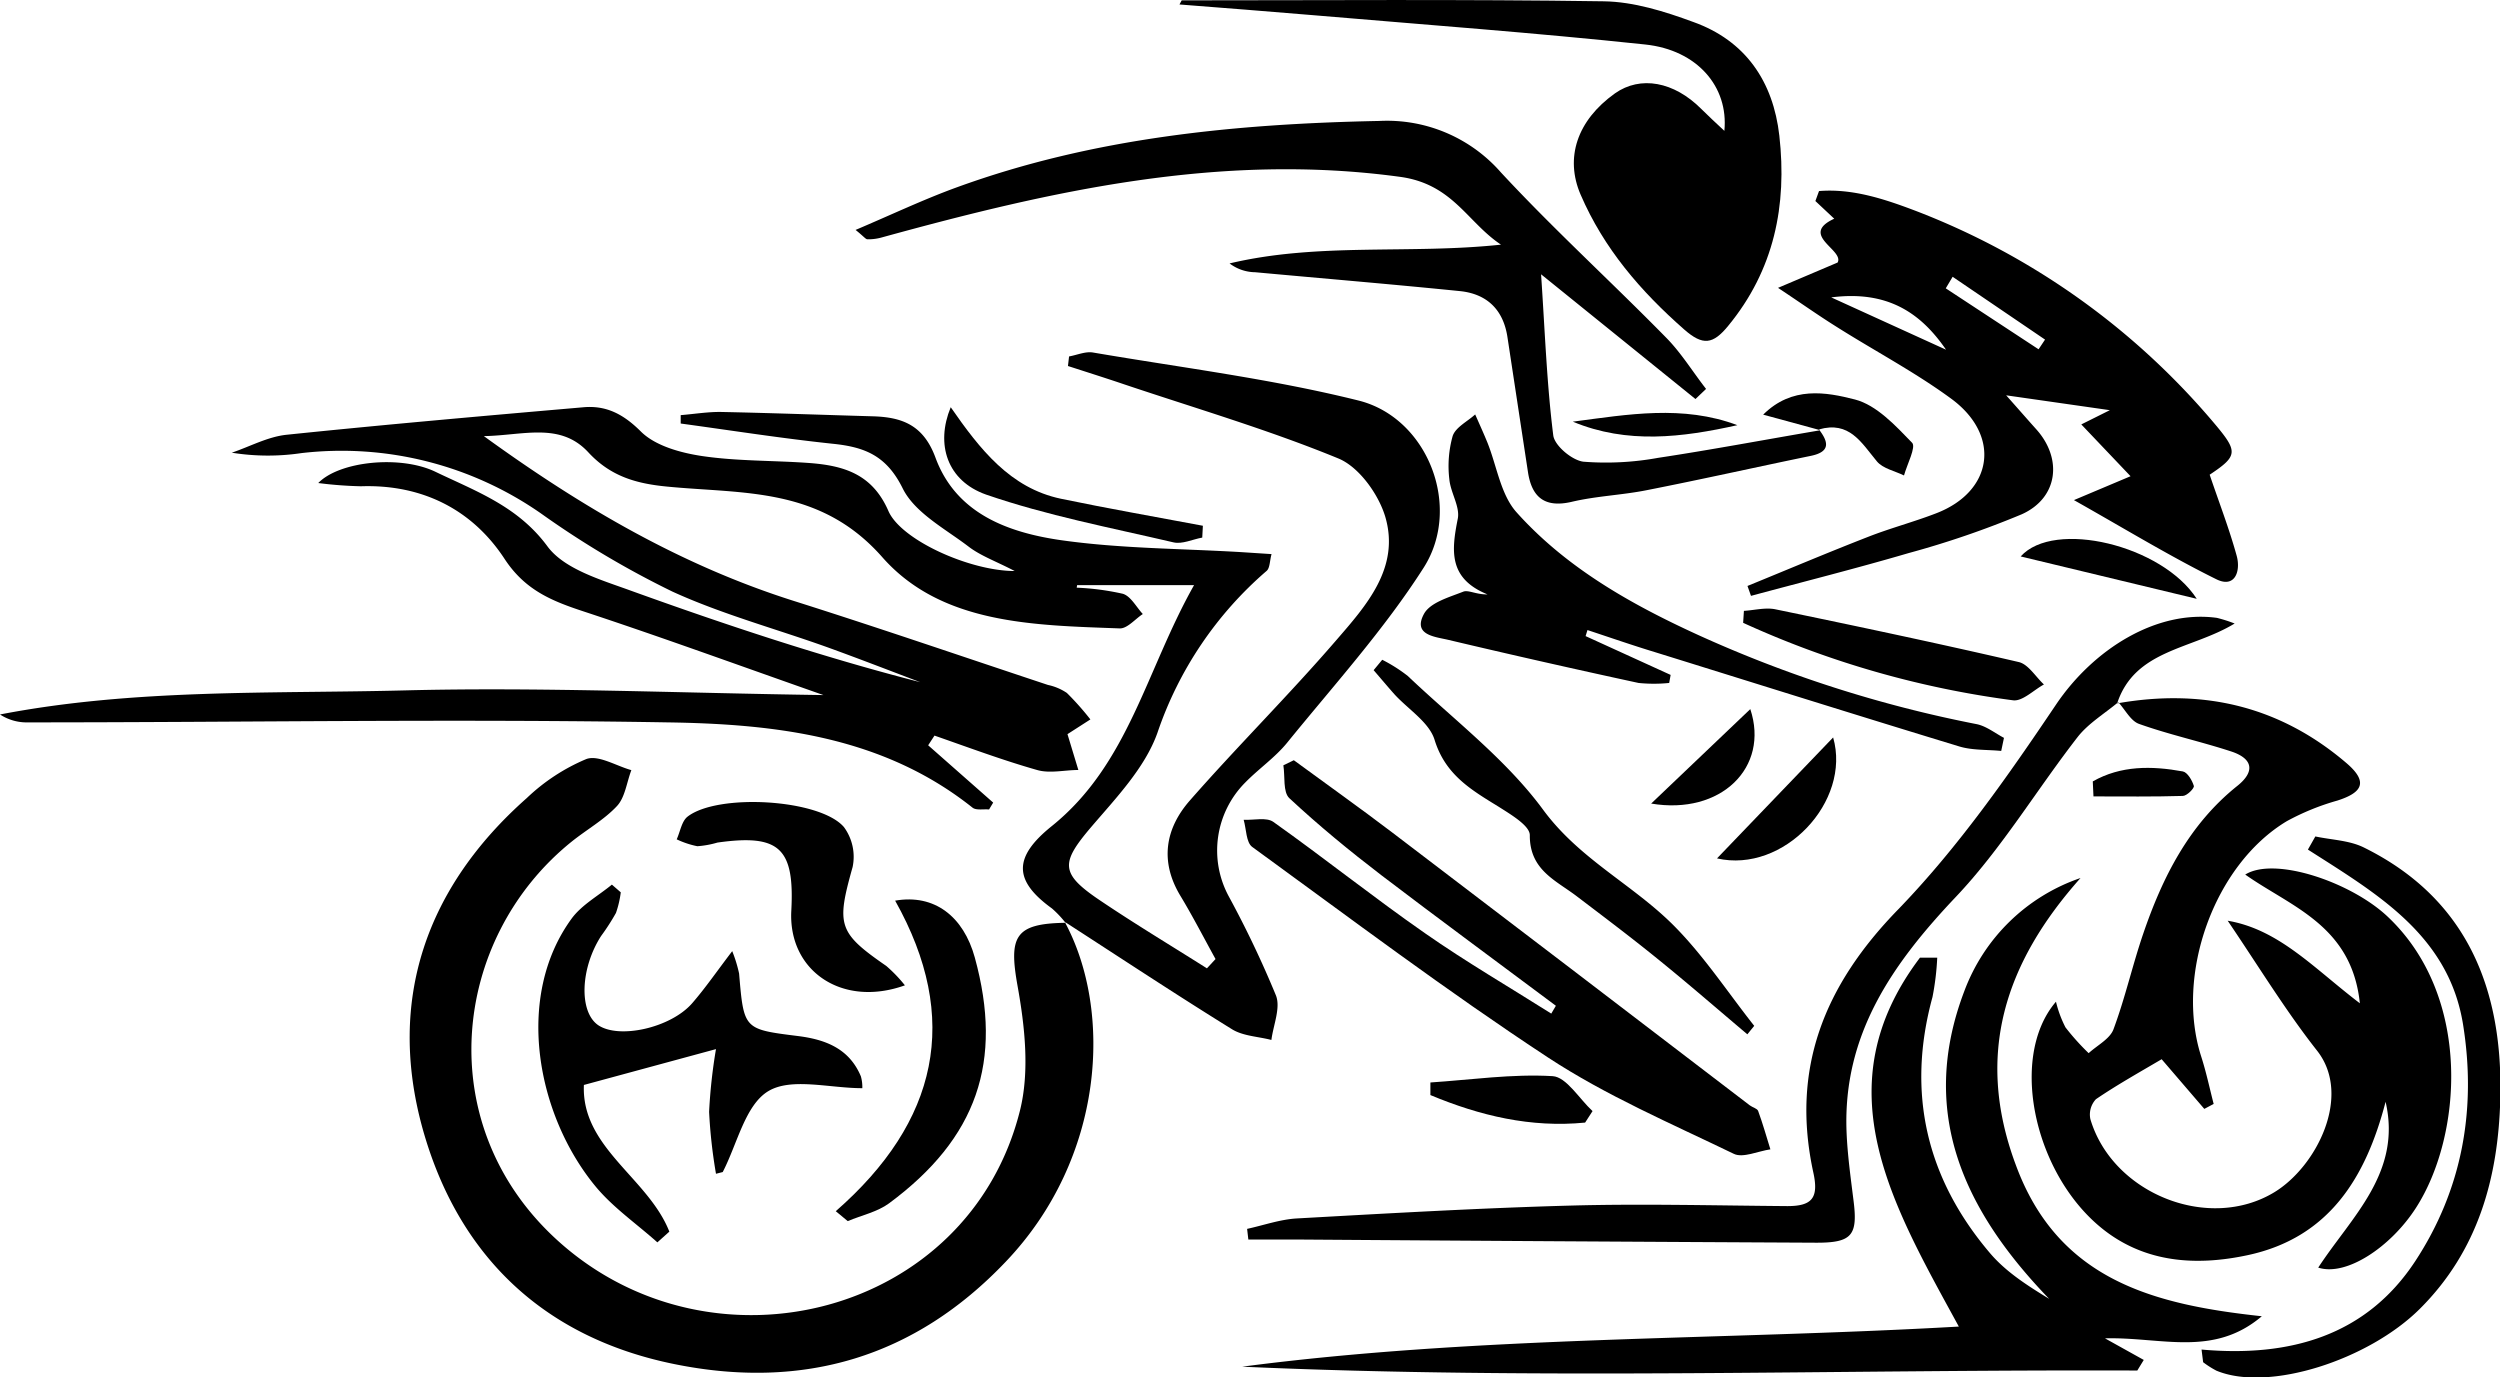
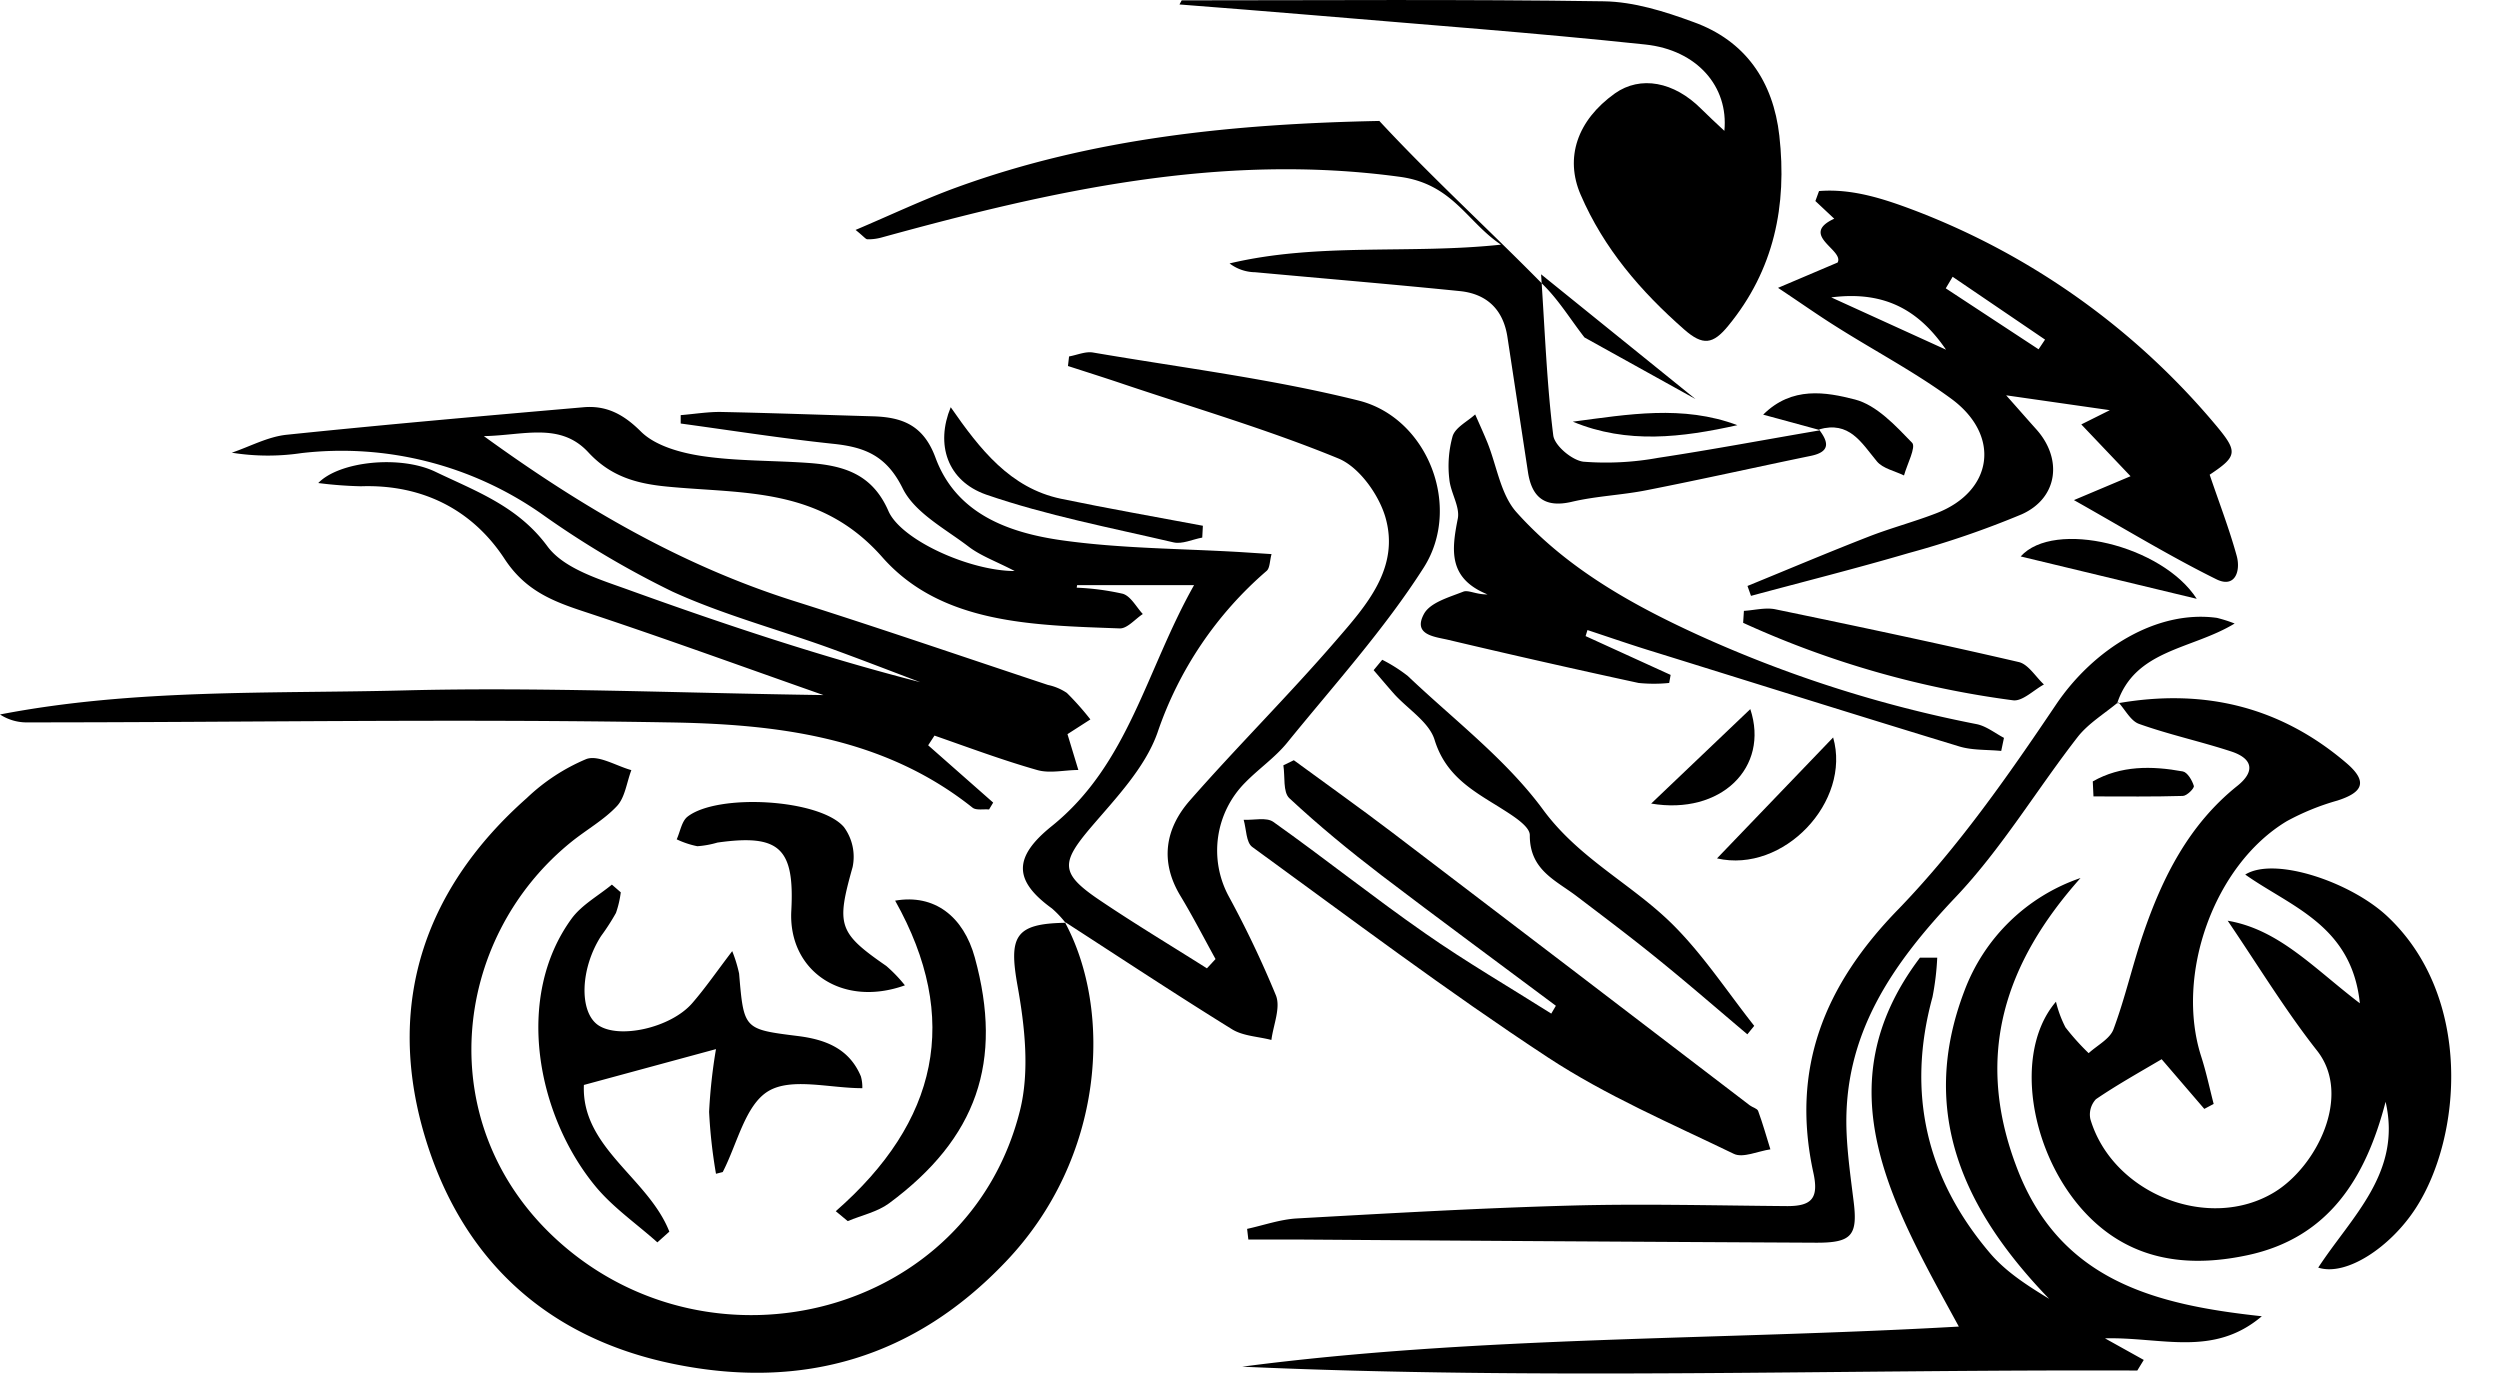
<svg xmlns="http://www.w3.org/2000/svg" viewBox="0 0 363.38 200.22">
  <g id="Capa_2" data-name="Capa 2">
    <g id="_9box_logo" data-name="9box logo">
      <g id="moto">
        <path d="M154.91,134.17a15.31,15.31,0,0,0-2-2.12c-5.52-4-5.75-7.39,0-12,11.15-9,13.67-22.64,20.65-35h-17l-.06.37a37.23,37.23,0,0,1,6.72.89c1.16.37,1.94,1.92,2.89,2.94-1.12.73-2.27,2.14-3.37,2.09-12.4-.46-25.84-.58-34.45-10.3C119.26,70.74,108.09,71.81,97,70.73c-4.51-.43-8.25-1.48-11.5-5-4.09-4.41-9.43-2.44-15.17-2.34,14.42,10.46,28.85,18.82,45,23.94,12.37,3.91,24.64,8.13,37,12.23a7.77,7.77,0,0,1,2.74,1.16,40.51,40.51,0,0,1,3.42,3.85l-3.33,2.14,1.58,5.21c-2,0-4.16.54-6,0-5-1.42-9.95-3.27-14.91-5l-.92,1.41,9.45,8.33-.6,1c-.82-.08-1.89.16-2.42-.28C128.3,107,112.63,105.23,97,105c-30.95-.53-61.93,0-92.89,0A7.09,7.09,0,0,1,0,103.85c19.49-3.76,39.24-3,58.86-3.5s39.56.38,60.83.68c-12.3-4.32-23.48-8.4-34.78-12.13-4.65-1.53-8.56-3.08-11.56-7.65-4.71-7.2-12-10.87-20.89-10.57a58.72,58.72,0,0,1-6.2-.47c3.06-3.17,11.91-4.08,17-1.65,5.88,2.83,12,5,16.31,10.85,2.44,3.31,7.74,4.85,12,6.4,13.86,5,27.85,9.66,42.2,13.35-4.49-1.7-9-3.45-13.48-5.07C112.76,91.39,105,89.3,97.76,86a133.42,133.42,0,0,1-19-11.28,50.68,50.68,0,0,0-34.95-8.86,33.06,33.06,0,0,1-10.12-.06c2.66-.9,5.25-2.33,8-2.61,14.38-1.49,28.78-2.75,43.18-4,3.26-.27,5.74,1,8.27,3.52,2.1,2.1,5.79,3.11,8.93,3.58,5.08.75,10.29.63,15.44,1s9.29,1.61,11.63,7C131,78.52,141,83,147.49,83c-2.7-1.41-5-2.22-6.77-3.6-3.4-2.58-7.77-4.89-9.51-8.41-2.35-4.76-5.5-6-10.09-6.48-7.42-.78-14.79-1.94-22.18-2.95l0-1.22c2-.16,3.94-.49,5.9-.46,7.33.15,14.65.42,22,.63,4.28.12,7.38,1.26,9.13,6,3,8.16,10.57,10.89,18.21,12,8.69,1.24,17.56,1.22,26.35,1.75l4.29.28c-.27,1-.23,2-.7,2.43a53.89,53.89,0,0,0-15.9,23.59c-1.82,5.07-6,9.42-9.64,13.68-4.39,5.17-4.51,6.7,1.2,10.56,5.12,3.46,10.42,6.64,15.65,9.95l1.25-1.35c-1.7-3.08-3.31-6.22-5.13-9.23-3-5-2.16-9.76,1.4-13.82,6.9-7.87,14.34-15.26,21.18-23.18,4.43-5.12,9.44-10.65,7.2-18.13-1-3.26-3.81-7.17-6.79-8.4-10.12-4.16-20.67-7.26-31.06-10.75-2.74-.93-5.5-1.8-8.25-2.69l.16-1.39c1.17-.21,2.39-.76,3.49-.57,12.92,2.21,26,3.83,38.67,7,10,2.56,15,15.45,9.39,24.26-5.74,9-13.06,17.09-19.84,25.44-1.77,2.18-4.18,3.82-6.14,5.84a14,14,0,0,0-2.34,16.54,149,149,0,0,1,6.85,14.39c.69,1.8-.39,4.28-.67,6.45-1.92-.5-4.12-.56-5.73-1.56-8.17-5.06-16.19-10.36-24.26-15.58Z" />
        <path d="M307.73,102.24c12.46-2.21,23.65.38,33.37,8.71,3.23,2.78,2.17,4.28-1.34,5.41a35.35,35.35,0,0,0-7.37,3c-10.58,6.35-16.27,22.35-12.43,34.24.72,2.24,1.21,4.57,1.8,6.86l-1.36.72-6.2-7.22c-3.4,2-6.57,3.78-9.55,5.81a3.26,3.26,0,0,0-.81,2.9c3.2,10.8,17.16,16.43,26.73,10.63,6.19-3.76,11.33-14.08,6.23-20.57-4.58-5.82-8.46-12.2-13-18.9,7.47,1.27,12.52,6.91,19.21,12-1.18-11.34-10-14-16.66-18.71,4.27-2.66,15.31,1.07,20.64,6.06,12.45,11.67,10.87,32,4.17,42.39-3.66,5.69-10.13,10-14.2,8.68,4.82-7.39,12.18-13.78,9.79-24.1-2.86,11-8.2,19.73-20,22.28-7,1.51-14.1,1.23-20.17-3.08-10.7-7.6-14.85-25.47-7.74-33.75a16.45,16.45,0,0,0,1.38,3.73,35,35,0,0,0,3.37,3.75c1.24-1.14,3.08-2.06,3.61-3.47,1.68-4.51,2.74-9.24,4.29-13.8,2.82-8.28,6.67-15.95,13.71-21.58,2.7-2.16,2.16-4-.88-5-4.42-1.45-9-2.44-13.38-4-1.21-.41-2-2-3-3.12Z" />
        <path d="M154.76,134c7,12.92,5.83,34.31-8.58,49.4C133,197.26,116.83,202.1,98,198.27c-19.23-3.91-31.48-16-36.56-34.17C56.25,145.43,61.87,129,76.57,116a28.47,28.47,0,0,1,8.65-5.67c1.75-.64,4.34,1,6.55,1.61-.68,1.78-.92,4-2.12,5.25-1.88,2-4.44,3.43-6.63,5.2-17.47,14.13-20.45,41.36-1.78,58.09,22.45,20.11,59.51,10.71,67-19,1.44-5.7.73-12.27-.34-18.2-1.28-7.16-.41-9.05,7-9.15Z" />
        <path d="M284.72,192.82C275,175,264.87,158,279.07,139.2h2.51a38.83,38.83,0,0,1-.69,5.73c-3.81,13.93-.88,26.37,8.4,37.26,2.28,2.67,5.36,4.65,8.56,6.6-12.32-12.76-19.06-27-12.35-44.68a27.52,27.52,0,0,1,16.91-16.49C291.47,139.9,287,153.25,293,169.32c6.18,16.82,20.18,20.32,35.76,22-7.07,6-14.6,3-22.8,3.21l5.64,3.14-.94,1.54c-43.36-.17-86.72,1.39-130.11-.56C214.89,194.16,249.54,194.82,284.72,192.82Z" />
        <path d="M321.18,69c1.35,4,2.84,7.84,3.93,11.8.6,2.18-.23,4.74-2.95,3.4-6.76-3.34-13.22-7.29-20.71-11.51l8.23-3.47-7.16-7.53,4.15-2.07L291.6,57.46c2.08,2.34,3.21,3.64,4.36,4.92,3.88,4.31,3.18,10-2.09,12.37a133.3,133.3,0,0,1-16.44,5.64c-7.6,2.23-15.28,4.16-22.92,6.22L254,85.17c5.85-2.39,11.66-4.85,17.54-7.14,3.26-1.28,6.66-2.17,9.91-3.43,8.25-3.18,9.45-11.3,2.16-16.65-5.33-3.91-11.23-7-16.84-10.56-2.55-1.6-5-3.34-8.33-5.55l8.66-3.68c1-1.83-5.64-4-.49-6.37l-2.74-2.57.53-1.45c4.83-.39,9.47,1.14,14,2.86a106.78,106.78,0,0,1,43.44,30.89C325.31,65.64,325.33,66.24,321.18,69Zm-55-25.77,16.68,7.6C279.09,45.34,274.23,42.21,266.22,43.22Zm17.64-3-1,1.68,13.49,8.86.94-1.41Z" />
-         <path d="M264.39,62.43c1.41,1.83,1.68,3.24-1.18,3.83-8,1.65-15.92,3.43-23.91,5-3.58.71-7.29.84-10.84,1.68-3.86.9-5.77-.6-6.35-4.21-1-6.57-2-13.15-3-19.73-.6-4-3-6.3-6.94-6.69-9.9-1-19.82-1.83-29.73-2.74a6.27,6.27,0,0,1-3.72-1.28c12.92-3.07,26.16-1.31,39.45-2.73-4.93-3.28-7-8.82-14.7-9.86-26.11-3.55-50.76,2.06-75.44,8.85a7.13,7.13,0,0,1-1.95.23c-.25,0-.49-.37-1.72-1.36,5.25-2.23,9.9-4.44,14.71-6.19C158.93,20,179.59,18,200.49,17.58a22,22,0,0,1,17.67,7.48c7.68,8.28,16.06,15.91,24,24,2.21,2.23,3.89,5,5.82,7.47L246.44,58,224,39.87c.57,8.49.84,16,1.77,23.41.19,1.5,2.74,3.64,4.4,3.83A42.21,42.21,0,0,0,241,66.55c7.87-1.19,15.69-2.67,23.52-4Z" />
+         <path d="M264.39,62.43c1.41,1.83,1.68,3.24-1.18,3.83-8,1.65-15.92,3.43-23.91,5-3.58.71-7.29.84-10.84,1.68-3.86.9-5.77-.6-6.35-4.21-1-6.57-2-13.15-3-19.73-.6-4-3-6.3-6.94-6.69-9.9-1-19.82-1.83-29.73-2.74a6.27,6.27,0,0,1-3.72-1.28c12.92-3.07,26.16-1.31,39.45-2.73-4.93-3.28-7-8.82-14.7-9.86-26.11-3.55-50.76,2.06-75.44,8.85a7.13,7.13,0,0,1-1.95.23c-.25,0-.49-.37-1.72-1.36,5.25-2.23,9.9-4.44,14.71-6.19C158.93,20,179.59,18,200.49,17.58c7.68,8.28,16.06,15.91,24,24,2.21,2.23,3.89,5,5.82,7.47L246.44,58,224,39.87c.57,8.49.84,16,1.77,23.41.19,1.5,2.74,3.64,4.4,3.83A42.21,42.21,0,0,0,241,66.55c7.87-1.19,15.69-2.67,23.52-4Z" />
        <path d="M171.76.05c20.45,0,40.91-.17,61.35.14,4.38.06,8.87,1.48,13,3,7.62,2.72,11.63,8.67,12.52,16.53,1.14,10.12-.74,19.51-7.44,27.65-2.2,2.68-3.66,2.92-6.39.52-6.34-5.57-11.68-11.77-15.06-19.61-2.29-5.32-.54-10.76,5-14.71,3.7-2.61,8.58-1.72,12.55,2.27,1,1,2.09,2,3.35,3.18.63-6.42-3.95-11.75-11.49-12.55-16-1.7-32.07-2.88-48.12-4.25-6.52-.56-13.06-1.05-19.59-1.57Z" />
        <path d="M307.73,102.24l.18-.19c-2,1.67-4.31,3.06-5.86,5-6,7.71-11.07,16.24-17.73,23.28-9.28,9.79-16.47,20.06-15.92,34.17.13,3.3.59,6.6,1,9.89.67,5.16-.17,6.26-5.44,6.24q-37.44-.19-74.89-.46c-2.54,0-5.08,0-7.62,0l-.18-1.55c2.43-.53,4.83-1.39,7.28-1.52,13.29-.74,26.58-1.51,39.88-1.87,10.44-.28,20.9,0,31.36.08,3.53,0,4.6-1.12,3.79-4.84-3.29-15.07,1.51-27.18,12.31-38.27,8.71-9,16-19.45,23-29.85,5.42-8,14.58-13.75,23.35-12.54a20.53,20.53,0,0,1,2.57.82C318.54,94.44,310.32,94.38,307.73,102.24Z" />
        <path d="M226.15,146.19c-8.48-6.34-17-12.6-25.4-19-4.61-3.53-9.1-7.22-13.34-11.17-.95-.89-.61-3.15-.87-4.78l1.52-.74c4.78,3.51,9.62,6.94,14.34,10.53q26,19.79,51.93,39.63c.39.3,1.08.45,1.22.82.67,1.83,1.2,3.71,1.78,5.58-1.8.26-4,1.3-5.32.65-9.12-4.41-18.55-8.45-27-14-14.69-9.65-28.76-20.25-43-30.61-.89-.65-.85-2.59-1.24-3.94,1.46.07,3.32-.41,4.32.31,7.44,5.28,14.59,11,22.07,16.2,5.93,4.14,12.2,7.79,18.32,11.66Z" />
        <path d="M230.47,92.46l12.36,5.64-.21,1.17a22,22,0,0,1-4.45,0q-13.87-3-27.68-6.27c-1.92-.45-5.2-.69-3.5-3.79.91-1.64,3.65-2.4,5.7-3.21.73-.29,1.86.43,3.53.4-5.75-2.33-5.23-6.44-4.33-11,.35-1.77-1.07-3.82-1.23-5.78a16.16,16.16,0,0,1,.49-6.25c.43-1.27,2.14-2.1,3.27-3.13.6,1.36,1.22,2.72,1.78,4.09,1.37,3.41,1.92,7.54,4.22,10.12,7.16,8,16.46,13.28,26.18,17.74a181.63,181.63,0,0,0,40.68,13.06c1.42.28,2.69,1.31,4,2l-.4,1.9c-2-.2-4.17-.07-6.09-.65C270,104,255.3,99.37,240.55,94.79c-3.29-1-6.54-2.13-9.81-3.21Z" />
        <path d="M104.07,170.61a74.4,74.4,0,0,1-1-9,77.31,77.31,0,0,1,1-9.12l-19.2,5.21c-.39,9.11,9.35,13.51,12.42,21.32l-1.74,1.56c-3-2.69-6.45-5.06-9-8.15-8.5-10.31-11.81-27.46-3.47-38.9,1.46-2,3.88-3.32,5.86-4.95l1.29,1.12a14.38,14.38,0,0,1-.7,3,32.32,32.32,0,0,1-2.16,3.35c-3,4.66-3.24,10.93-.48,12.92,3,2.12,10.58.46,13.72-3.15,1.91-2.2,3.57-4.62,5.82-7.57a20,20,0,0,1,1,3.26c.69,8.12.67,8.09,8.55,9.08,4,.5,7.46,1.82,9.15,5.86a5.69,5.69,0,0,1,.21,1.72c-4.78,0-10.33-1.59-13.68.44s-4.5,7.68-6.61,11.75Z" />
-         <path d="M320,196.16c12.84,1.15,23.94-2,31.07-12.86,6.82-10.41,8.92-22.05,6.94-34.39-2.1-13-12.51-19-22.55-25.42l1.08-1.91c2.34.5,4.9.56,7,1.58,15.24,7.5,20.31,20.88,19.88,36.68-.31,11.29-3.18,21.92-11.68,30.39-7.46,7.44-22,12.16-29.58,9a13.66,13.66,0,0,1-1.93-1.23Z" />
        <path d="M121.48,176.05c14.87-13,18.25-28,8.63-45.14,5.73-1,9.94,2.31,11.58,8.27,4.15,15.11.34,26.25-12.47,35.73-1.7,1.25-4,1.74-6,2.58Z" />
        <path d="M131.53,143.22c-9.16,3.29-17-2.14-16.51-10.87.48-9.1-1.74-11.15-10.74-9.88a13.83,13.83,0,0,1-2.92.53,12.85,12.85,0,0,1-3-1c.51-1.12.72-2.63,1.58-3.3,4.4-3.42,19.23-2.57,22.73,1.52a7.29,7.29,0,0,1,1.26,5.8c-2.37,8.44-2.13,9.53,4.89,14.38A21.11,21.11,0,0,1,131.53,143.22Z" />
        <path d="M200.91,95.9a22.37,22.37,0,0,1,3.72,2.36c6.69,6.36,14.27,12.1,19.66,19.43,5.22,7.1,12.78,10.74,18.69,16.54,4.51,4.44,8.05,9.88,12,14.88l-1,1.23c-4.36-3.68-8.66-7.42-13.09-11-3.83-3.11-7.78-6.08-11.71-9.07-3.06-2.33-6.85-3.81-6.82-8.88,0-1.38-2.76-3-4.53-4.13-4-2.46-7.74-4.63-9.31-9.72-.79-2.57-3.85-4.44-5.86-6.65-1-1.13-2-2.32-3-3.48Z" />
        <path d="M253.48,88.79c1.52-.09,3.12-.52,4.56-.23,11.82,2.45,23.63,4.94,35.39,7.67,1.39.32,2.45,2.14,3.66,3.26-1.5.81-3.12,2.48-4.49,2.3a137.23,137.23,0,0,1-39.23-11.26Z" />
        <path d="M174.75,78.14c-1.41.25-2.92,1-4.2.69-9.13-2.13-18.4-3.9-27.22-6.94-5.66-2-7.37-7.3-5.14-12.7,4.26,6.14,8.66,11.75,16,13.3,6.86,1.43,13.76,2.63,20.65,3.93Z" />
-         <path d="M230.4,163.17c-7.89.78-15.3-1-22.49-4v-1.83c5.93-.39,11.89-1.27,17.77-.92,2,.12,3.87,3.3,5.8,5.08Z" />
        <path d="M264.55,62.52l-8.27-2.25c4.18-4.16,9.12-3.29,13.35-2.2,3.14.82,5.88,3.79,8.3,6.29.6.62-.73,3.12-1.18,4.75-1.34-.66-3.08-1-3.95-2.06-2.25-2.72-4-5.91-8.42-4.63Z" />
        <path d="M266.45,107.19c2.67,9.31-7.19,19.8-16.88,17.58Z" />
        <path d="M293.71,80.88c4.86-5.41,20.57-1.64,25.59,6.16Z" />
        <path d="M254.41,103.07c2.81,8.48-4.27,15.44-14.41,13.73C244.87,112.17,249.51,107.74,254.41,103.07Z" />
        <path d="M252.53,61.8c-8,1.78-16,2.79-23.92-.51C236.61,60.24,244.6,58.82,252.53,61.8Z" />
        <path d="M304.19,113.58c4.07-2.32,8.56-2.28,13.09-1.45.67.13,1.36,1.3,1.6,2.11.09.33-1,1.43-1.59,1.45-4.33.13-8.66.07-13,.07Z" />
      </g>
    </g>
  </g>
</svg>